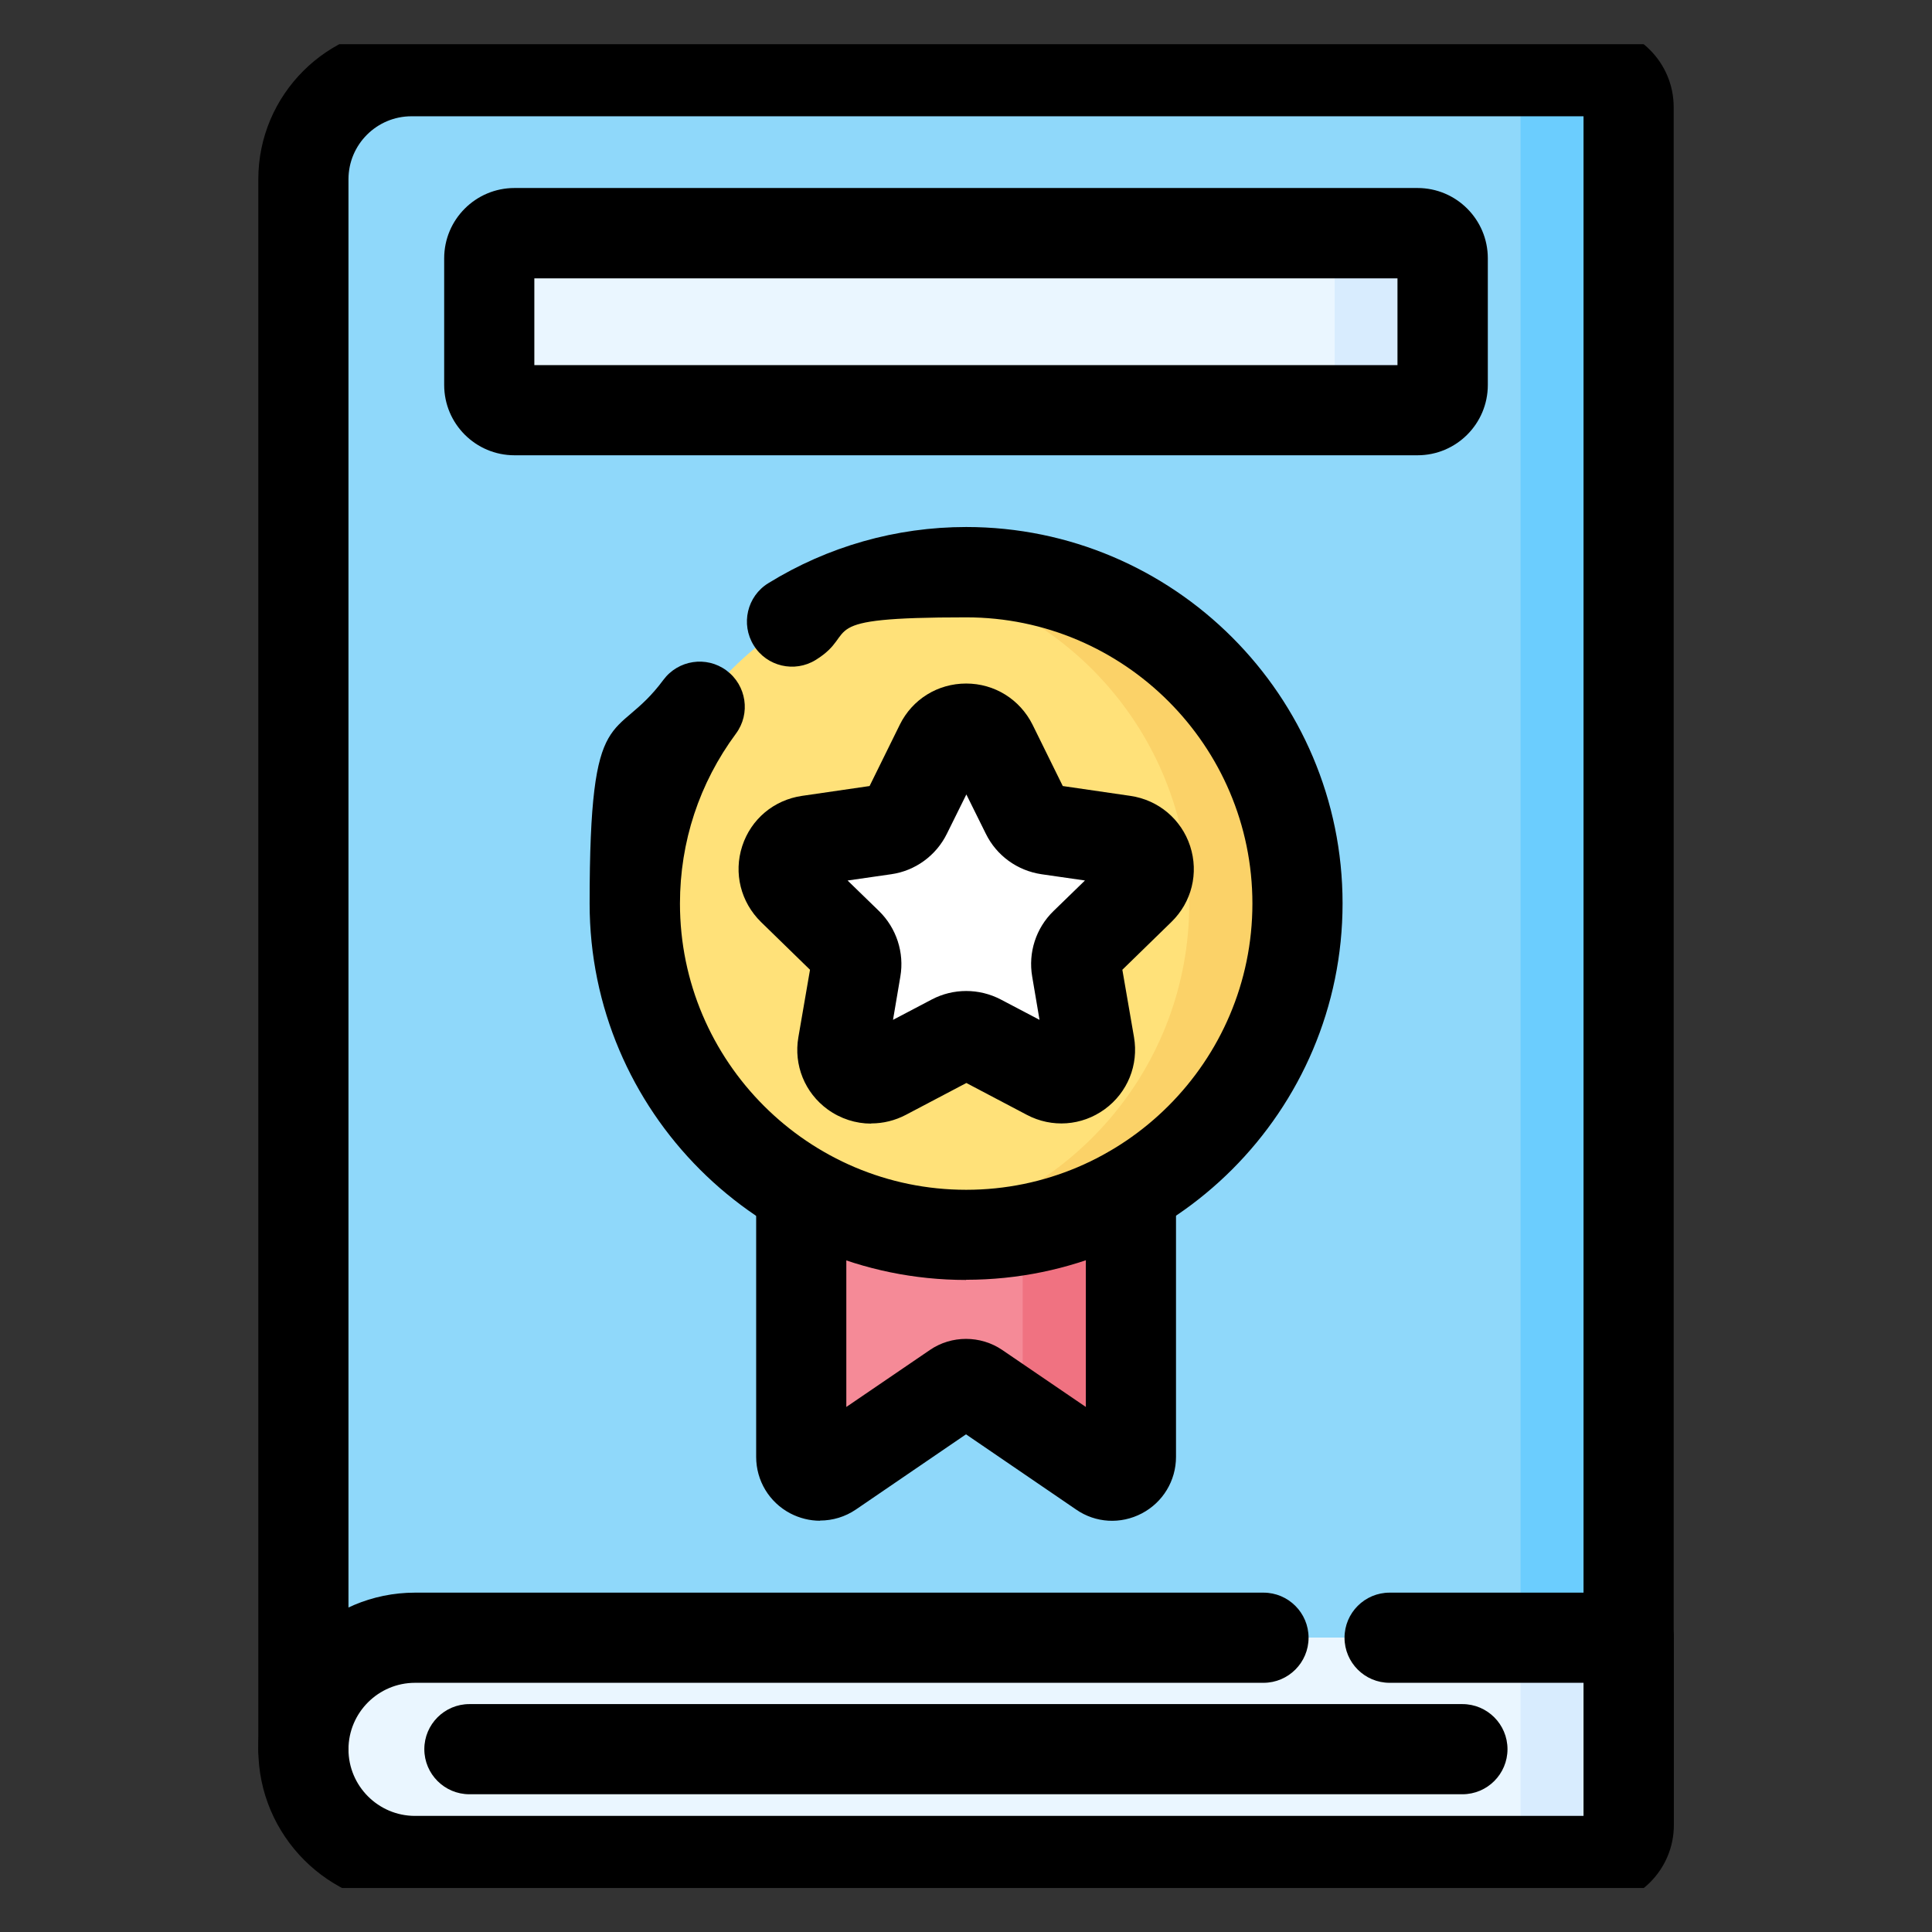
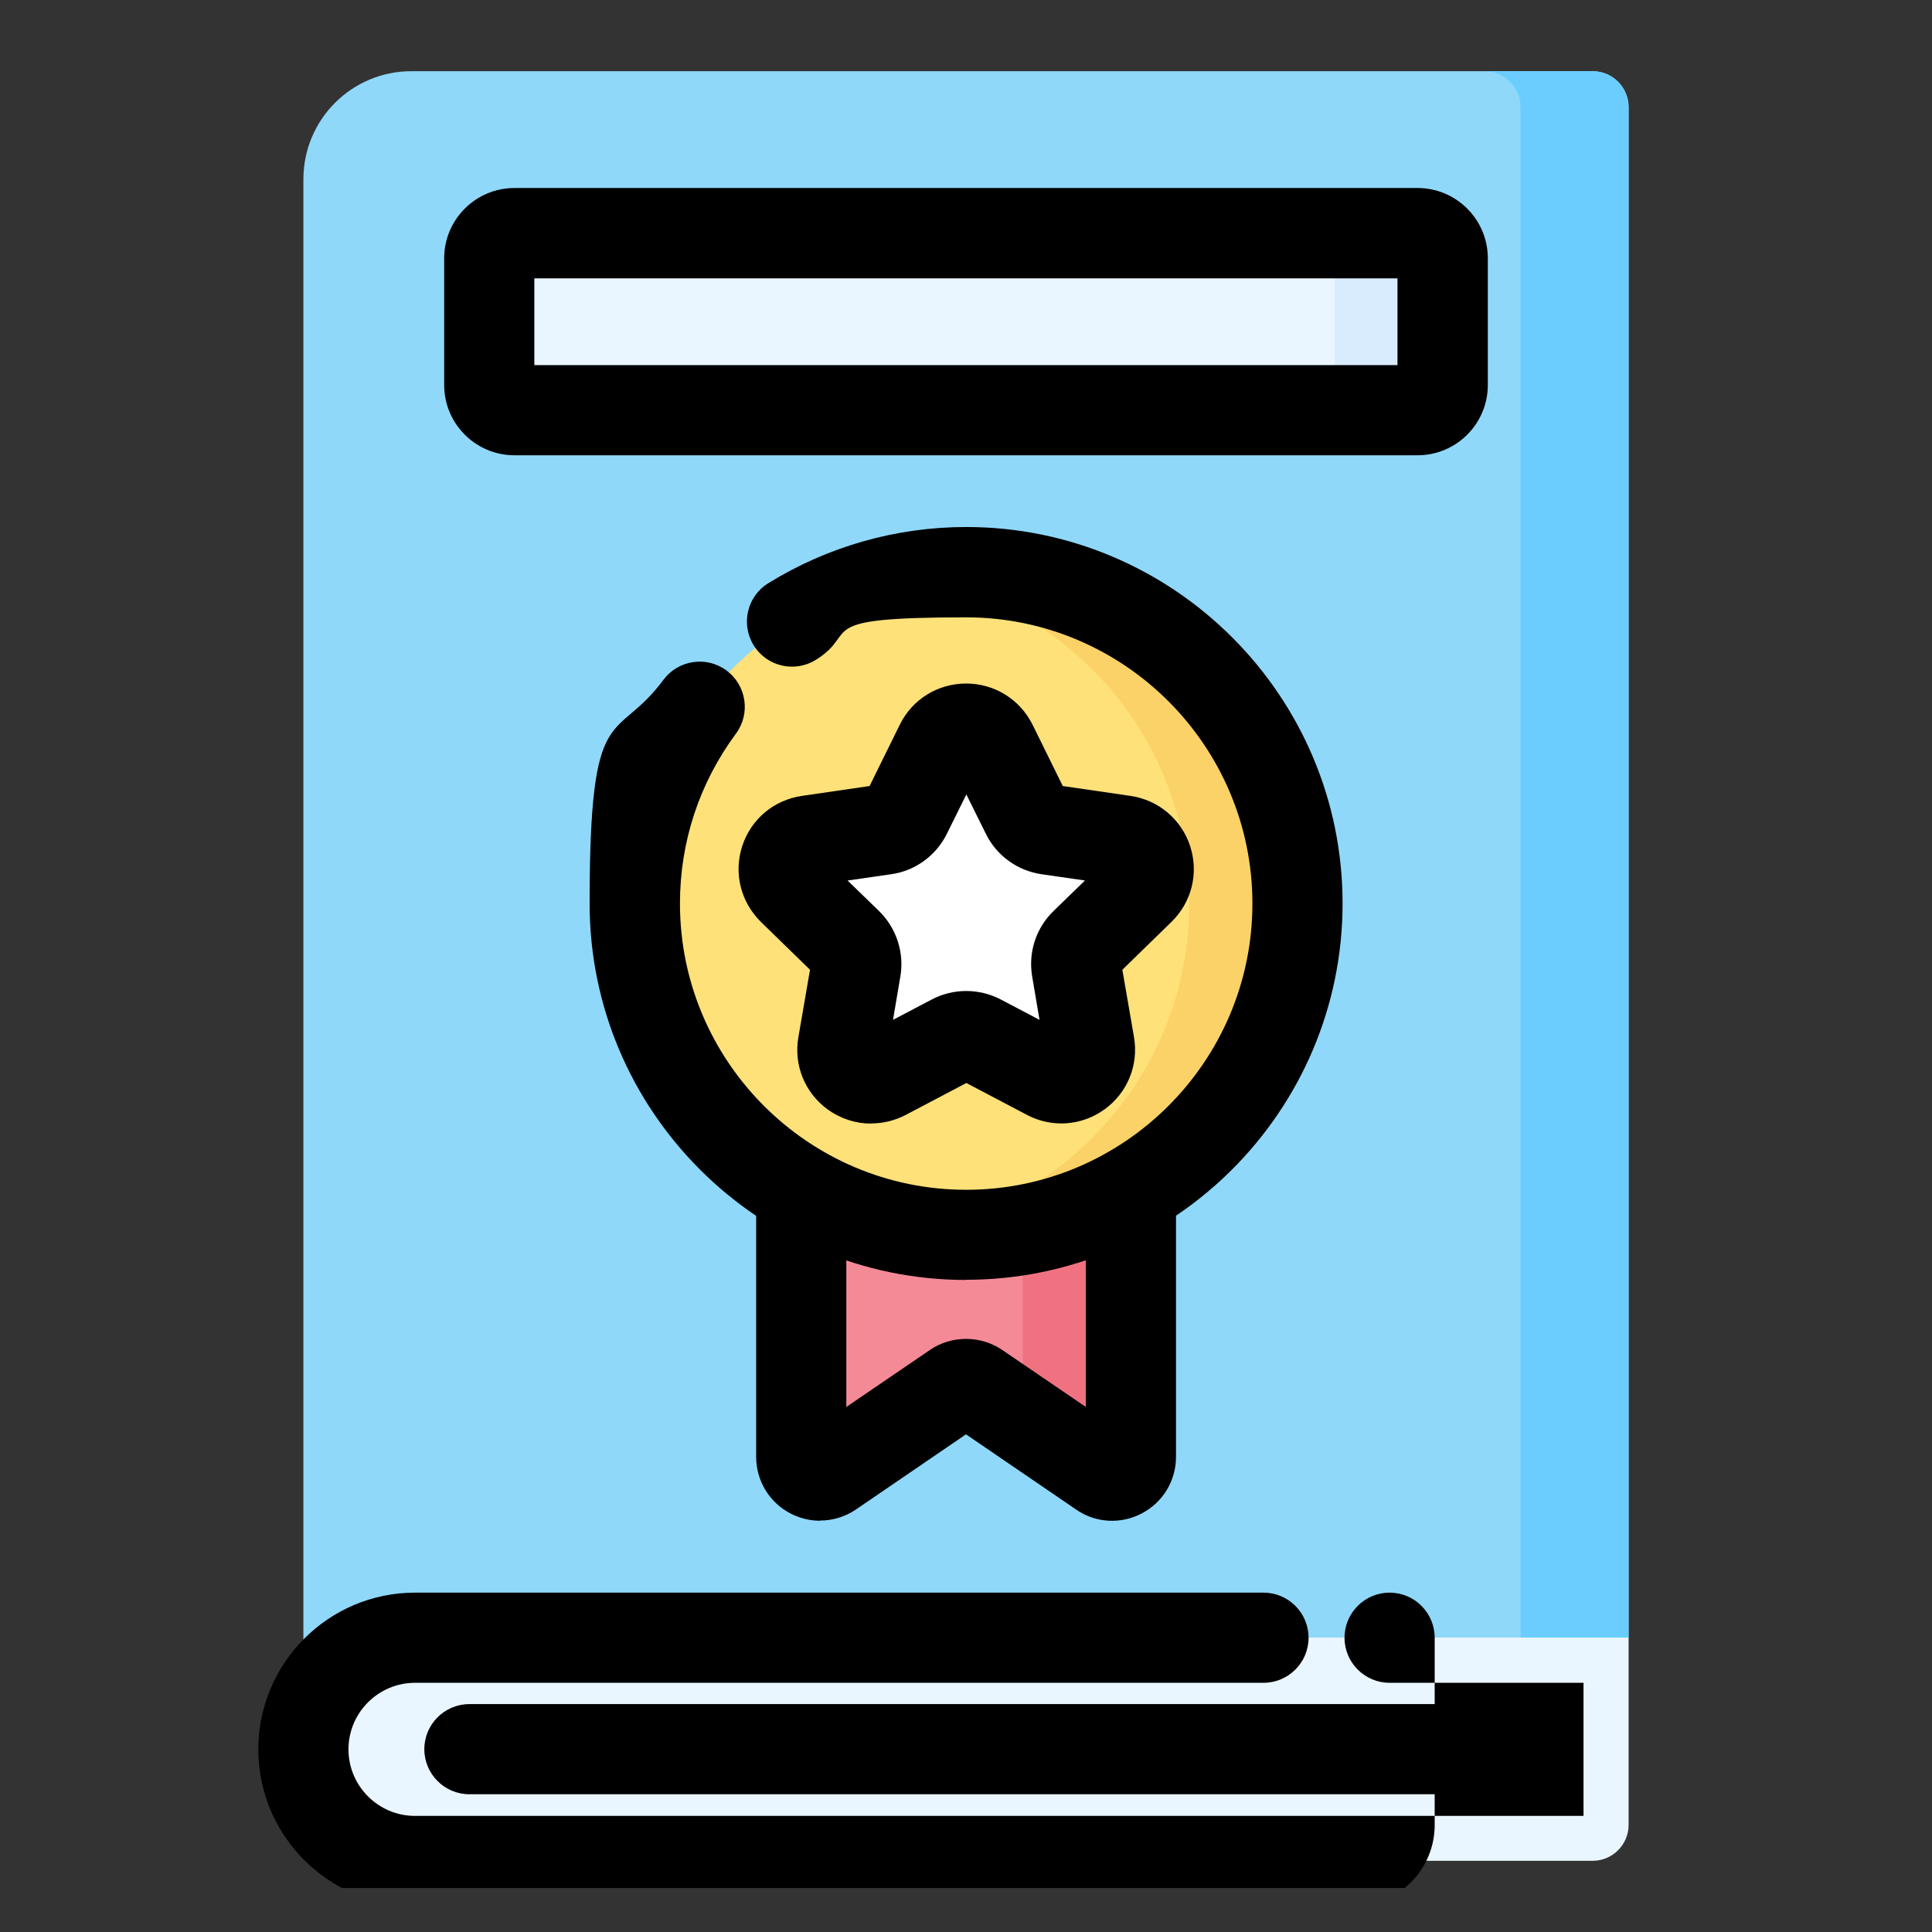
<svg xmlns="http://www.w3.org/2000/svg" id="Layer_1" viewBox="0 0 1080 1080">
  <rect x="0" y="0" width="1080" height="1080" fill="#333333" stroke="none" />
  <defs>
    <style>      .st0 {        fill: #6bcdfe;      }      .st1 {        fill: #8fd8fa;      }      .st2 {        fill: #f07281;      }      .st3 {        fill: #fff;      }      .st4 {        fill: none;      }      .st5 {        fill: #f58a97;      }      .st6 {        fill: #d8ecfe;      }      .st7 {        fill: #fbd268;      }      .st8 {        fill: #eaf6ff;      }      .st9 {        clip-path: url(#clippath);      }      .st10 {        fill: #ffe179;      }    </style>
    <clipPath id="clippath">
      <rect class="st4" x="24.7" y="24.7" width="1030.7" height="1030.7" />
    </clipPath>
  </defs>
  <g id="g2490">
    <g id="g2492">
      <g class="st9">
        <g id="g2494">
          <g id="g2500">
            <path id="path2502" class="st1" d="M910.4,915.4l-740.8,62.4V100.2c0-33.4,27-60.4,60.4-60.4h660.3c11.1,0,20.1,9,20.1,20.1v855.5Z" />
          </g>
          <g id="g2504">
            <path id="path2506" class="st0" d="M890.3,39.8h-60.4c11.1,0,20.1,9,20.1,20.1v855.5h60.4V59.9c0-11.1-9-20.1-20.1-20.1" />
          </g>
          <g id="g2508">
            <path id="path2510" class="st8" d="M890.3,1040.2H232c-34.5,0-62.4-27.9-62.4-62.4s27.9-62.4,62.4-62.4h678.4v104.7c0,11.1-9,20.1-20.1,20.1" />
          </g>
          <g id="g2512">
-             <path id="path2514" class="st6" d="M850,915.4v104.7c0,11.1-9,20.1-20.1,20.1h60.4c11.1,0,20.1-9,20.1-20.1v-104.7h-60.4Z" />
-           </g>
+             </g>
          <g id="g2516">
            <path id="path2518" class="st8" d="M792.4,229.3h-504.8c-7.8,0-14.1-6.3-14.1-14.1v-70.8c0-7.8,6.3-14.1,14.1-14.1h504.8c7.8,0,14.1,6.3,14.1,14.1v70.8c0,7.8-6.3,14.1-14.1,14.1" />
          </g>
          <g id="g2520">
            <path id="path2522" class="st6" d="M792.4,130.3h-60.4c7.8,0,14.1,6.3,14.1,14.1v70.8c0,7.8-6.3,14.1-14.1,14.1h60.4c7.8,0,14.1-6.3,14.1-14.1v-70.8c0-7.8-6.3-14.1-14.1-14.1" />
          </g>
          <g id="g2524">
            <path id="path2526" class="st5" d="M615.7,823l-69.8-47.7c-3.6-2.4-8.3-2.4-11.8,0l-69.8,47.7c-7,4.8-16.4-.2-16.4-8.7v-245.3h184.3v245.3c0,8.4-9.4,13.4-16.4,8.7" />
          </g>
          <g id="g2528">
            <path id="path2530" class="st2" d="M571.7,569v224l44,30c7,4.8,16.4-.2,16.4-8.7v-245.3h-60.4Z" />
          </g>
          <g id="g2532">
            <path id="path2534" class="st10" d="M725.2,505.1c0,102.3-82.9,185.2-185.2,185.2s-185.2-82.9-185.2-185.2,82.9-185.2,185.2-185.2,185.2,82.9,185.2,185.2" />
          </g>
          <g id="g2536">
            <path id="path2538" class="st7" d="M540,319.9c-10.3,0-20.4.9-30.2,2.5,87.9,14.4,155,90.7,155,182.7s-67.1,168.3-155,182.7c9.8,1.6,19.9,2.5,30.2,2.5,102.3,0,185.2-82.9,185.2-185.2s-82.9-185.2-185.2-185.2" />
          </g>
          <g id="g2540">
            <path id="path2542" class="st3" d="M554.4,416.3l19,38.5c2.3,4.8,6.9,8,12.1,8.8l42.5,6.2c13.2,1.9,18.5,18.2,8.9,27.5l-30.8,30c-3.8,3.7-5.5,9-4.6,14.3l7.3,42.4c2.3,13.2-11.6,23.2-23.4,17l-38.1-20c-4.7-2.5-10.3-2.5-15,0l-38.1,20c-11.8,6.2-25.6-3.8-23.4-17l7.3-42.4c.9-5.2-.8-10.6-4.6-14.3l-30.8-30c-9.6-9.3-4.3-25.5,8.9-27.5l42.5-6.2c5.2-.8,9.8-4.1,12.1-8.8l19-38.5c5.9-12,23-12,28.9,0" />
          </g>
          <g id="g2544">
-             <path d="M169.6,1003c-13.9,0-25.2-11.3-25.2-25.2V100.2c0-47.2,38.4-85.6,85.6-85.6h660.3c25,0,45.3,20.3,45.3,45.3v855.5c0,13.9-11.3,25.2-25.2,25.2s-25.2-11.3-25.2-25.2V65H230c-19.4,0-35.2,15.8-35.2,35.2v877.7c0,13.9-11.3,25.2-25.2,25.2Z" />
-           </g>
+             </g>
          <g id="g2548">
-             <path d="M890.3,1065.5H232c-48.3,0-87.6-39.3-87.6-87.6s39.3-87.6,87.6-87.6h474.3c13.9,0,25.2,11.3,25.2,25.2s-11.3,25.2-25.2,25.2H232c-20.5,0-37.2,16.7-37.2,37.2s16.7,37.2,37.2,37.2h653.2v-74.4h-108.4c-13.9,0-25.2-11.3-25.2-25.2s11.3-25.2,25.2-25.2h133.7c13.9,0,25.2,11.3,25.2,25.2v104.7c0,25-20.3,45.3-45.3,45.3Z" />
+             <path d="M890.3,1065.5H232c-48.3,0-87.6-39.3-87.6-87.6s39.3-87.6,87.6-87.6h474.3c13.9,0,25.2,11.3,25.2,25.2s-11.3,25.2-25.2,25.2H232c-20.5,0-37.2,16.7-37.2,37.2s16.7,37.2,37.2,37.2h653.2v-74.4h-108.4c-13.9,0-25.2-11.3-25.2-25.2s11.3-25.2,25.2-25.2c13.9,0,25.2,11.3,25.2,25.2v104.7c0,25-20.3,45.3-45.3,45.3Z" />
          </g>
          <g id="g2552">
            <path d="M792.4,254.5h-504.8c-21.7,0-39.3-17.6-39.3-39.3v-70.8c0-21.7,17.6-39.3,39.3-39.3h504.8c21.7,0,39.3,17.6,39.3,39.3v70.8c0,21.7-17.6,39.3-39.3,39.3ZM298.7,204.1h482.5v-48.5h-482.5v48.5Z" />
          </g>
          <g id="g2556">
            <path d="M817.6,1003H262.4c-13.9,0-25.2-11.3-25.2-25.2s11.3-25.2,25.2-25.2h555.1c13.9,0,25.2,11.3,25.2,25.2s-11.3,25.2-25.2,25.2Z" />
          </g>
          <g id="g2560">
            <path d="M458.4,850.1c-5.7,0-11.4-1.4-16.6-4.1-11.8-6.2-19.1-18.3-19.1-31.6v-148.5c0-13.9,11.3-25.2,25.2-25.2s25.2,11.3,25.2,25.2v120.6l46.8-31.9c12-8.2,28.2-8.2,40.3,0l46.8,31.9v-120.6c0-13.9,11.3-25.2,25.2-25.2s25.2,11.3,25.2,25.2v148.5c0,13.3-7.3,25.4-19.1,31.6-11.8,6.2-25.9,5.4-36.8-2.2l-61.5-42-61.5,42c-6,4.1-13,6.2-20.1,6.2ZM450.1,802.2s0,0,0,0h0ZM629.9,802.1h0s0,0,0,0Z" />
          </g>
          <g id="g2564">
            <path d="M540,715.5c-116,0-210.4-94.4-210.4-210.4s14.2-88.6,41.2-125c8.3-11.2,24.1-13.6,35.3-5.3,11.2,8.3,13.6,24.1,5.3,35.3-20.5,27.7-31.3,60.5-31.3,95,0,88.2,71.8,160,160,160s160-71.8,160-160-71.8-160-160-160-58.9,8.2-84.1,23.8c-11.8,7.3-27.4,3.7-34.7-8.2-7.3-11.8-3.7-27.4,8.2-34.7,33.2-20.5,71.4-31.4,110.6-31.4,116,0,210.4,94.4,210.4,210.4s-94.4,210.4-210.4,210.4Z" />
          </g>
          <g id="g2568">
            <path d="M486.9,628.1c-8.5,0-17-2.7-24.2-7.9-12.8-9.3-19.1-24.8-16.4-40.4l6.5-37.7-27.4-26.7c-11.3-11.1-15.4-27.3-10.5-42.4,4.9-15.1,17.7-25.8,33.4-28.1l37.8-5.5,16.9-34.3c7-14.2,21.2-23,37.1-23,15.8,0,30,8.8,37.1,23,0,0,0,0,0,0l16.9,34.3,37.8,5.5c15.7,2.3,28.5,13.1,33.4,28.1,4.9,15.1.9,31.3-10.5,42.4l-27.4,26.7,6.5,37.6c2.7,15.6-3.6,31.1-16.4,40.4-12.8,9.3-29.5,10.5-43.5,3.1l-33.8-17.8-33.8,17.8c-6.1,3.2-12.7,4.8-19.3,4.8ZM473.8,492.2l17.6,17.1c9.7,9.5,14.2,23.2,11.9,36.6l-4.1,24.2,21.7-11.4c12-6.3,26.4-6.3,38.5,0l21.7,11.4-4.1-24.2c-2.3-13.4,2.1-27.1,11.9-36.6l17.6-17.1-24.3-3.5c-13.5-2-25.1-10.4-31.1-22.6l-10.9-22-10.9,22c-6,12.2-17.7,20.7-31.1,22.6l-24.3,3.5ZM596.1,443.7h0,0ZM531.8,427.5h0s0,0,0,0h0Z" />
          </g>
        </g>
      </g>
    </g>
  </g>
</svg>